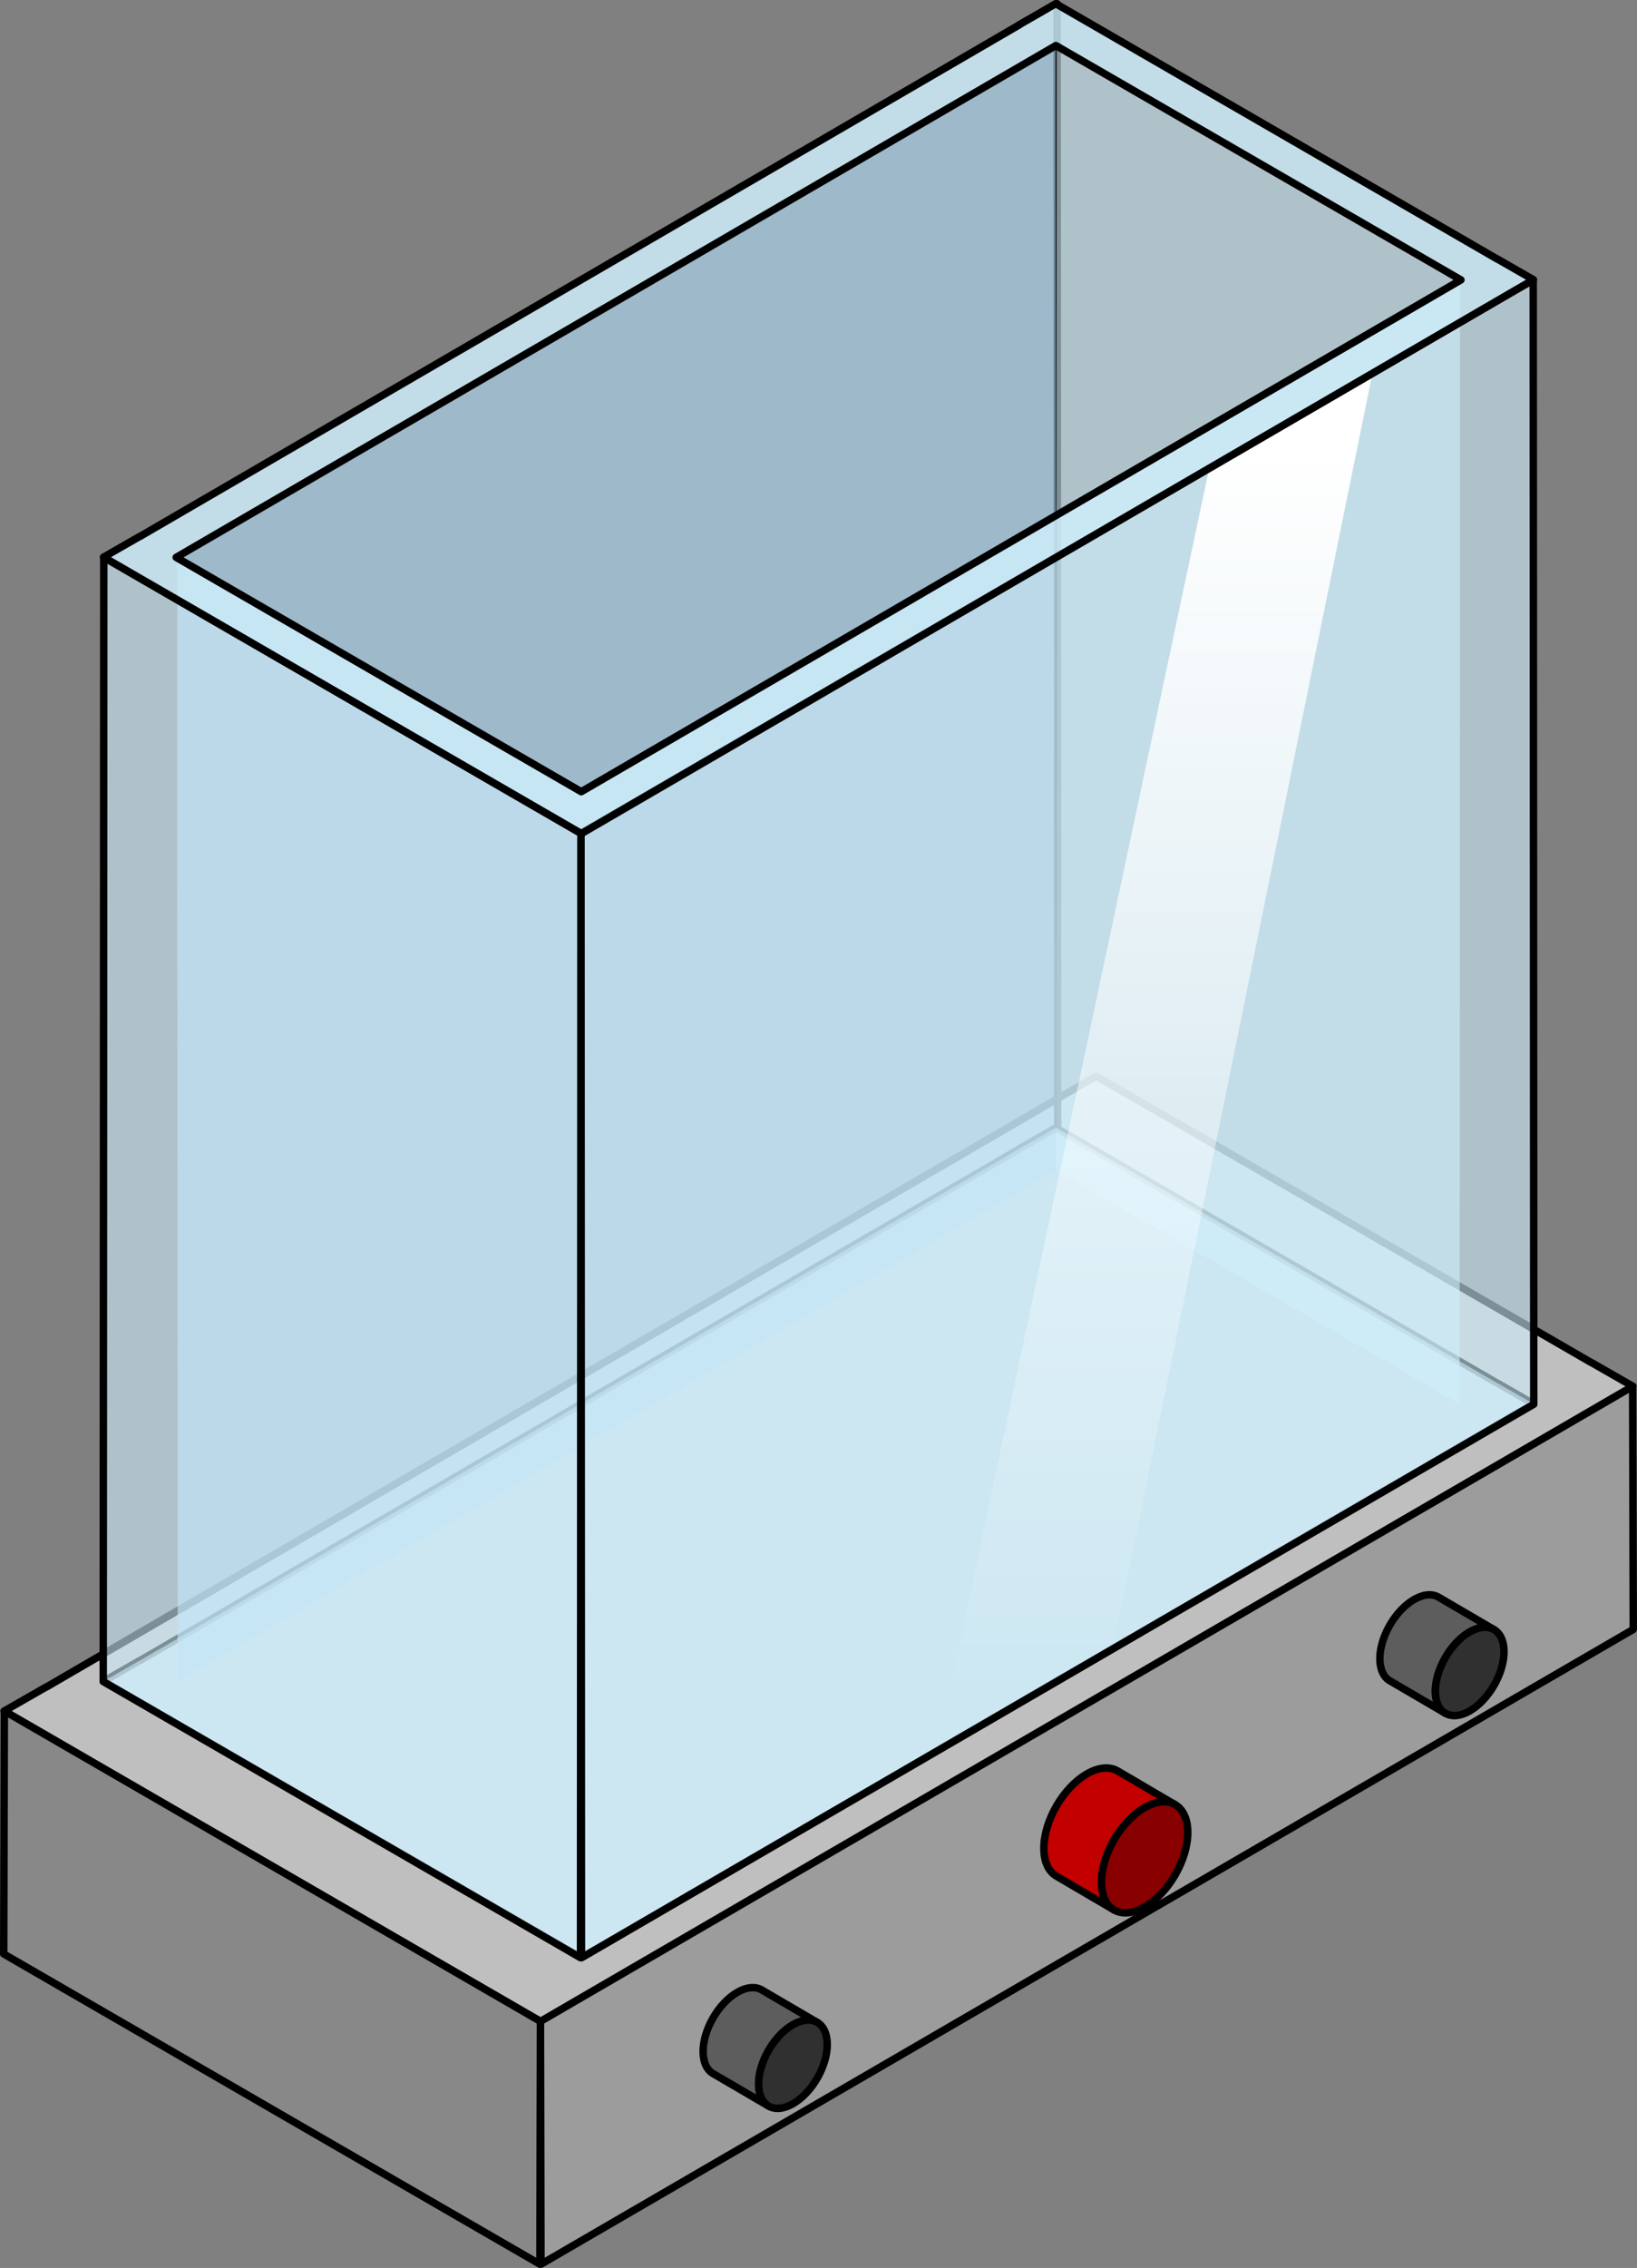
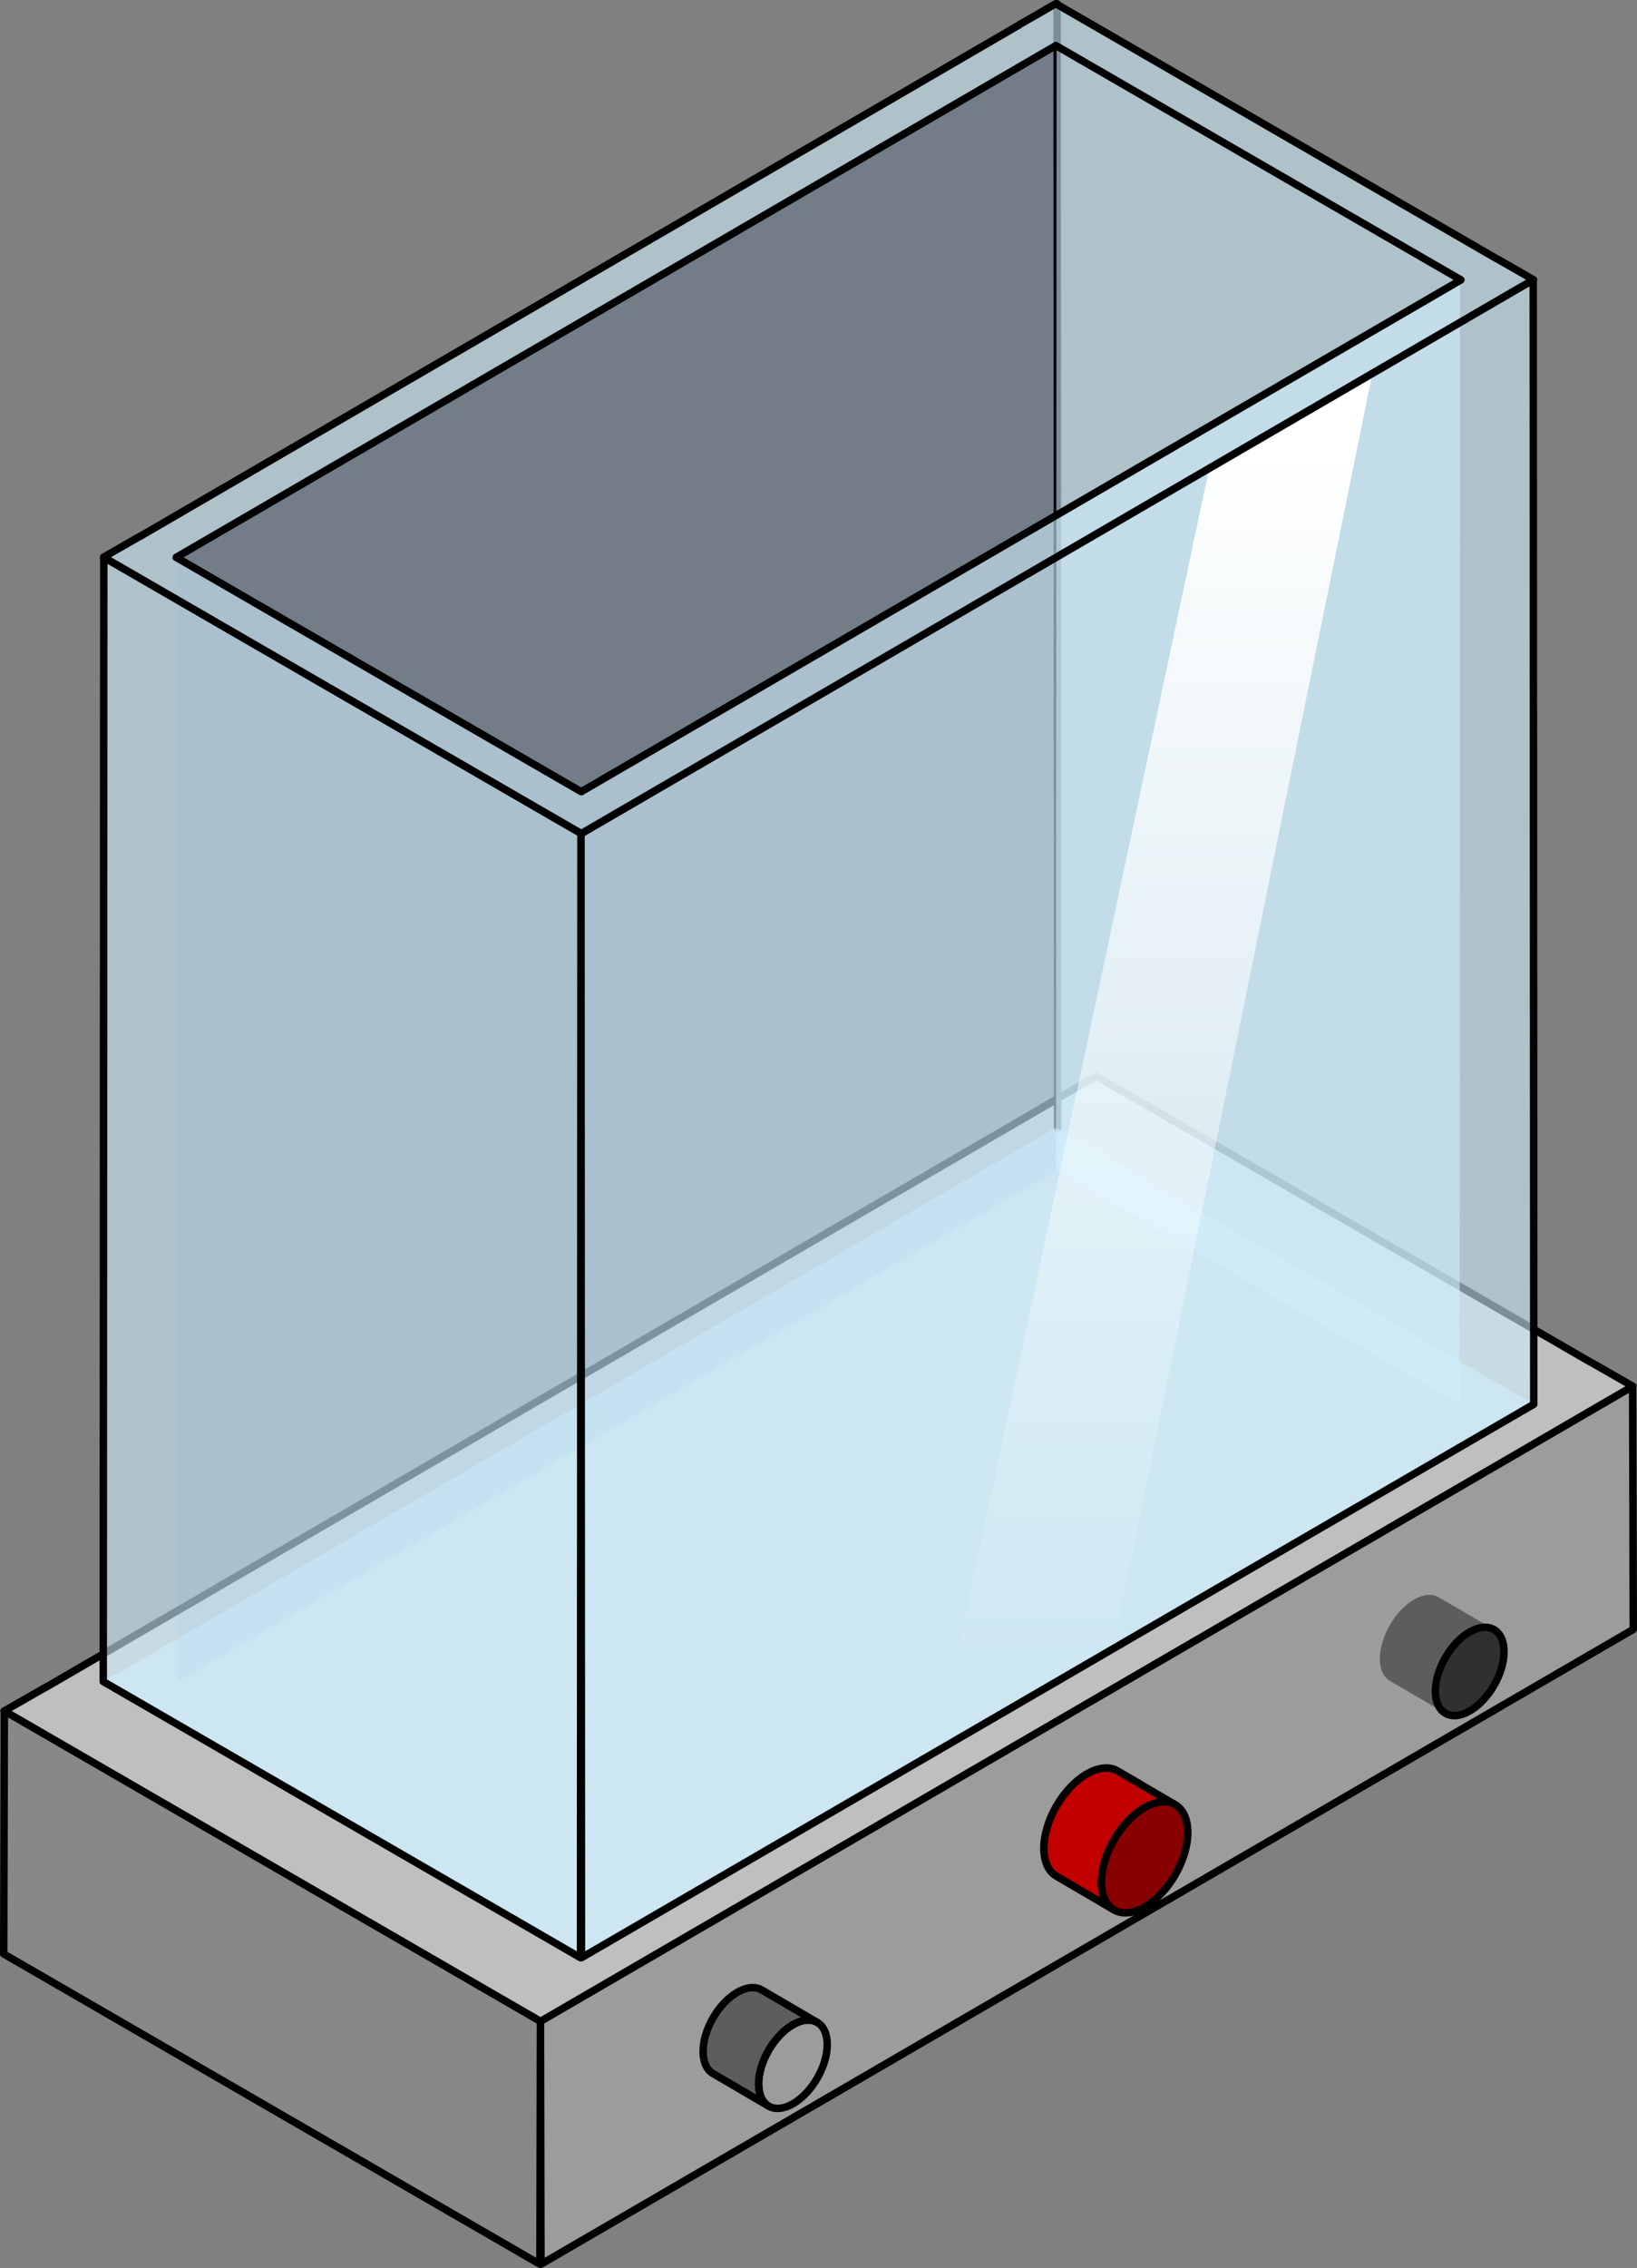
<svg xmlns="http://www.w3.org/2000/svg" version="1.1" id="Layer_1" x="0px" y="0px" width="219.609px" height="304.018px" viewBox="0 0 219.609 304.018" enable-background="new 0 0 219.609 304.018" xml:space="preserve">
  <rect x="0" y="0" width="219.609" height="304.018" fill="#808080" stroke="none" />
  <g>
    <g>
      <g>
        <g>
          <path fill="#BFBFBF" d="M219.024,185.855l0.034-0.02l-5.59-3.202l-0.014,0.008l-60.822-35.16l0.003-0.001l-5.555-3.202      l-0.019,0.01l-0.018-0.01l-2.41,1.401l-3.145,1.801l0.023,0.014L6.152,226.186l-0.02-0.01l-5.591,3.202l71.962,41.591      l0.061-0.034l0.06,0.034l143.686-83.533l2.735-1.568L219.024,185.855z" />
        </g>
        <g>
          <path fill="none" stroke="#000000" stroke-linecap="round" stroke-linejoin="round" stroke-miterlimit="10" d="M219.024,185.855      l0.034-0.02l-5.59-3.202l-0.014,0.008l-60.822-35.16l0.003-0.001l-0.679-0.389l-4.876-2.813l-0.019,0.01l-0.018-0.01      l-2.41,1.401l-3.145,1.801l0.023,0.014L6.152,226.186l-0.02-0.01l-5.591,3.202l71.962,41.591l0.061-0.034l0.06,0.034      l143.686-83.533l2.735-1.568L219.024,185.855z" />
        </g>
        <polygon fill="#9C9C9C" points="219.024,185.855 219.109,218.42 72.575,303.518 72.504,270.969    " />
        <polygon fill="none" stroke="#000000" stroke-linecap="round" stroke-linejoin="round" stroke-miterlimit="10" points="     219.024,185.855 219.109,218.42 72.575,303.518 72.504,270.969    " />
        <g>
          <polygon fill="#888888" points="0.585,229.363 0.5,261.928 72.432,303.518 72.504,270.969     " />
          <polygon fill="none" stroke="#000000" stroke-linecap="round" stroke-linejoin="round" stroke-miterlimit="10" points="      0.585,229.363 0.5,261.928 72.432,303.518 72.504,270.969     " />
        </g>
      </g>
      <g>
        <g enable-background="new    ">
          <path fill="#C20000" d="M149.925,237.392c-1.053-0.611-2.51-0.525-4.119,0.403c-3.195,1.846-5.779,6.319-5.769,9.992      c0.005,1.825,0.649,3.109,1.688,3.714l7.731,4.527c-1.039-0.604-1.684-1.888-1.688-3.713c-0.011-3.673,2.572-8.147,5.769-9.993      c1.609-0.928,3.066-1.014,4.119-0.403C152.968,239.194,154.614,240.116,149.925,237.392z" />
          <path fill="none" stroke="#000000" stroke-linecap="round" stroke-linejoin="round" stroke-miterlimit="10" d="M149.925,237.392      c-1.053-0.611-2.51-0.525-4.119,0.403c-3.195,1.846-5.779,6.319-5.769,9.992c0.005,1.825,0.649,3.109,1.688,3.714l7.731,4.527      c-1.039-0.604-1.684-1.888-1.688-3.713c-0.011-3.673,2.572-8.147,5.769-9.993c1.609-0.928,3.066-1.014,4.119-0.403      C152.968,239.194,154.614,240.116,149.925,237.392z" />
          <g>
            <path fill="#880000" d="M153.537,242.322c3.197-1.846,5.798-0.363,5.808,3.309c0.011,3.674-2.573,8.148-5.77,9.994       s-5.797,0.364-5.807-3.31C147.758,248.643,150.341,244.168,153.537,242.322z" />
          </g>
          <g>
            <path fill="none" stroke="#000000" stroke-linecap="round" stroke-linejoin="round" stroke-miterlimit="10" d="       M153.537,242.322c3.197-1.846,5.798-0.363,5.808,3.309c0.011,3.674-2.573,8.148-5.77,9.994s-5.797,0.364-5.807-3.31       C147.758,248.643,150.341,244.168,153.537,242.322z" />
          </g>
        </g>
      </g>
      <g>
        <g enable-background="new    ">
          <path fill="#5D5D5D" d="M192.978,214.096c-0.838-0.486-1.997-0.418-3.276,0.32c-2.542,1.468-4.597,5.026-4.588,7.947      c0.004,1.452,0.517,2.473,1.343,2.953l7.45,4.352c-0.826-0.48-1.339-1.501-1.344-2.953c-0.008-2.92,2.047-6.479,4.588-7.946      c1.28-0.738,2.439-0.807,3.276-0.321C196.698,216.28,196.705,216.263,192.978,214.096z" />
-           <path fill="none" stroke="#000000" stroke-linecap="round" stroke-linejoin="round" stroke-miterlimit="10" d="M192.978,214.096      c-0.838-0.486-1.997-0.418-3.276,0.32c-2.542,1.468-4.597,5.026-4.588,7.947c0.004,1.452,0.517,2.473,1.343,2.953l7.45,4.352      c-0.826-0.48-1.339-1.501-1.344-2.953c-0.008-2.92,2.047-6.479,4.588-7.946c1.28-0.738,2.439-0.807,3.276-0.321      C196.698,216.28,196.705,216.263,192.978,214.096z" />
          <g>
            <path fill="#303030" d="M197.15,218.769c2.543-1.468,4.611-0.289,4.619,2.631c0.009,2.922-2.046,6.48-4.588,7.948       c-2.543,1.468-4.61,0.289-4.619-2.633C192.555,223.795,194.609,220.235,197.15,218.769z" />
          </g>
          <g>
            <path fill="none" stroke="#000000" stroke-linecap="round" stroke-linejoin="round" stroke-miterlimit="10" d="M197.15,218.769       c2.543-1.468,4.611-0.289,4.619,2.631c0.009,2.922-2.046,6.48-4.588,7.948c-2.543,1.468-4.61,0.289-4.619-2.633       C192.555,223.795,194.609,220.235,197.15,218.769z" />
          </g>
        </g>
      </g>
      <g>
        <g enable-background="new    ">
          <path fill="#5D5D5D" d="M102.187,266.751c-0.838-0.486-1.997-0.418-3.276,0.32c-2.542,1.468-4.597,5.026-4.588,7.947      c0.004,1.452,0.517,2.473,1.343,2.953l7.45,4.352c-0.826-0.48-1.339-1.501-1.344-2.953c-0.008-2.92,2.047-6.479,4.588-7.946      c1.28-0.738,2.439-0.807,3.276-0.321C105.907,268.936,105.914,268.918,102.187,266.751z" />
          <path fill="none" stroke="#000000" stroke-linecap="round" stroke-linejoin="round" stroke-miterlimit="10" d="M102.187,266.751      c-0.838-0.486-1.997-0.418-3.276,0.32c-2.542,1.468-4.597,5.026-4.588,7.947c0.004,1.452,0.517,2.473,1.343,2.953l7.45,4.352      c-0.826-0.48-1.339-1.501-1.344-2.953c-0.008-2.92,2.047-6.479,4.588-7.946c1.28-0.738,2.439-0.807,3.276-0.321      C105.907,268.936,105.914,268.918,102.187,266.751z" />
          <g>
-             <path fill="#303030" d="M106.359,271.424c2.543-1.468,4.611-0.29,4.619,2.631c0.009,2.922-2.046,6.48-4.588,7.948       c-2.543,1.468-4.61,0.289-4.619-2.633C101.764,276.45,103.818,272.891,106.359,271.424z" />
-           </g>
+             </g>
          <g>
            <path fill="none" stroke="#000000" stroke-linecap="round" stroke-linejoin="round" stroke-miterlimit="10" d="       M106.359,271.424c2.543-1.468,4.611-0.29,4.619,2.631c0.009,2.922-2.046,6.48-4.588,7.948c-2.543,1.468-4.61,0.289-4.619-2.633       C101.764,276.45,103.818,272.891,106.359,271.424z" />
          </g>
        </g>
      </g>
      <line fill="none" stroke="#000000" stroke-linecap="round" stroke-linejoin="round" stroke-miterlimit="10" x1="141.813" y1="0.5" x2="141.888" y2="151.229" />
      <g>
-         <path fill="none" stroke="#000000" stroke-linecap="round" stroke-linejoin="round" stroke-miterlimit="10" d="M205.686,188.195     l0.03-0.018l-4.874-2.792l-0.012,0.007l-54.343-31.415l0.002-0.001l-0.592-0.339l-4.251-2.453l-0.016,0.009l-0.016-0.009     l-2.102,1.222l-2.741,1.57l0.021,0.012L18.777,222.596l-0.017-0.009l-4.874,2.792l64.055,37.022l0.053-0.03l0.052,0.03     l125.272-72.829l2.385-1.367L205.686,188.195z" />
-       </g>
+         </g>
      <g>
        <g opacity="0.6">
          <path fill="#CEEEFB" d="M205.686,188.195l0.03-0.018l-4.874-2.792l-0.012,0.007l-54.343-31.415l0.002-0.001l-0.592-0.339      l-4.251-2.453l-0.016,0.009l-0.016-0.009l-2.102,1.222l-2.741,1.57l0.021,0.012L18.777,222.596l-0.017-0.009l-4.874,2.792      l64.055,37.022l0.053-0.03l0.052,0.03l125.272-72.829l2.385-1.367L205.686,188.195z" />
        </g>
        <polygon opacity="0.6" fill="#CEEEFB" points="141.742,6.17 141.668,156.899 195.813,188.227 195.876,37.511    " />
-         <polygon opacity="0.6" fill="#CEEEFB" points="141.594,6.17 141.668,156.899 23.84,225.397 23.777,74.682    " />
        <polygon opacity="0.1" fill="#006AD1" points="141.594,6.17 141.668,156.899 23.84,225.397 23.777,74.682    " />
        <g>
-           <path opacity="0.6" fill="#CEEEFB" d="M205.686,37.511l0.03-0.018l-4.874-2.792l-0.012,0.007L146.487,3.293l0.002-0.001      L141.646,0.5l-0.016,0.009L141.615,0.5l-2.102,1.222l-2.741,1.57l0.021,0.012L18.777,71.911l-0.017-0.009l-4.874,2.792      l64.055,37.022l0.053-0.03l0.052,0.03l125.272-72.829l2.385-1.367L205.686,37.511z M141.648,6.106l54.34,31.416L77.976,106.129      l-54.34-31.413L141.648,6.106z" />
-         </g>
+           </g>
        <polygon opacity="0.6" fill="#CEEEFB" points="205.686,37.511 205.76,188.24 78.004,262.433 77.941,111.717    " />
        <linearGradient id="SVGID_1_" gradientUnits="userSpaceOnUse" x1="154.886" y1="59.975" x2="154.886" y2="228.567">
          <stop offset="0" style="stop-color:#FFFFFF" />
          <stop offset="1" style="stop-color:#FFFFFF;stop-opacity:0" />
        </linearGradient>
        <polygon fill="url(#SVGID_1_)" points="162.223,62.779 184.114,50.038 149.337,220.944 125.657,234.759    " />
        <polygon fill="none" stroke="#000000" stroke-linecap="round" stroke-linejoin="round" stroke-miterlimit="10" points="     205.686,37.511 205.76,188.24 78.004,262.433 77.941,111.717    " />
        <g>
          <polygon opacity="0.6" fill="#CEEEFB" points="13.924,74.682 13.85,225.411 77.879,262.433 77.941,111.717     " />
          <polygon fill="none" stroke="#000000" stroke-linecap="round" stroke-linejoin="round" stroke-miterlimit="10" points="      13.924,74.682 13.85,225.411 77.879,262.433 77.941,111.717     " />
        </g>
      </g>
    </g>
    <g opacity="0.6">
      <path fill="#CEEEFB" d="M141.648,6.106l54.34,31.416L77.976,106.129l-54.34-31.413L141.648,6.106z M205.686,37.511l0.03-0.018    l-4.874-2.792l-0.012,0.007L146.487,3.293l0.002-0.001l-0.592-0.339L141.646,0.5l-0.016,0.009L141.615,0.5l-2.102,1.222    l-2.741,1.57l0.021,0.012L18.777,71.911l-0.017-0.009l-4.874,2.792l64.055,37.022l0.053-0.03l0.052,0.03l125.272-72.829    l2.385-1.367L205.686,37.511z" />
    </g>
    <g>
      <path fill="none" stroke="#000000" stroke-linecap="round" stroke-linejoin="round" stroke-miterlimit="10" d="M141.648,6.106    l54.34,31.416L77.976,106.129l-54.34-31.413L141.648,6.106z M205.686,37.511l0.03-0.018l-4.874-2.792l-0.012,0.007L146.487,3.293    l0.002-0.001l-0.592-0.339L141.646,0.5l-0.016,0.009L141.615,0.5l-2.102,1.222l-2.741,1.57l0.021,0.012L18.777,71.911    l-0.017-0.009l-4.874,2.792l64.055,37.022l0.053-0.03l0.052,0.03l125.272-72.829l2.385-1.367L205.686,37.511z" />
    </g>
  </g>
</svg>